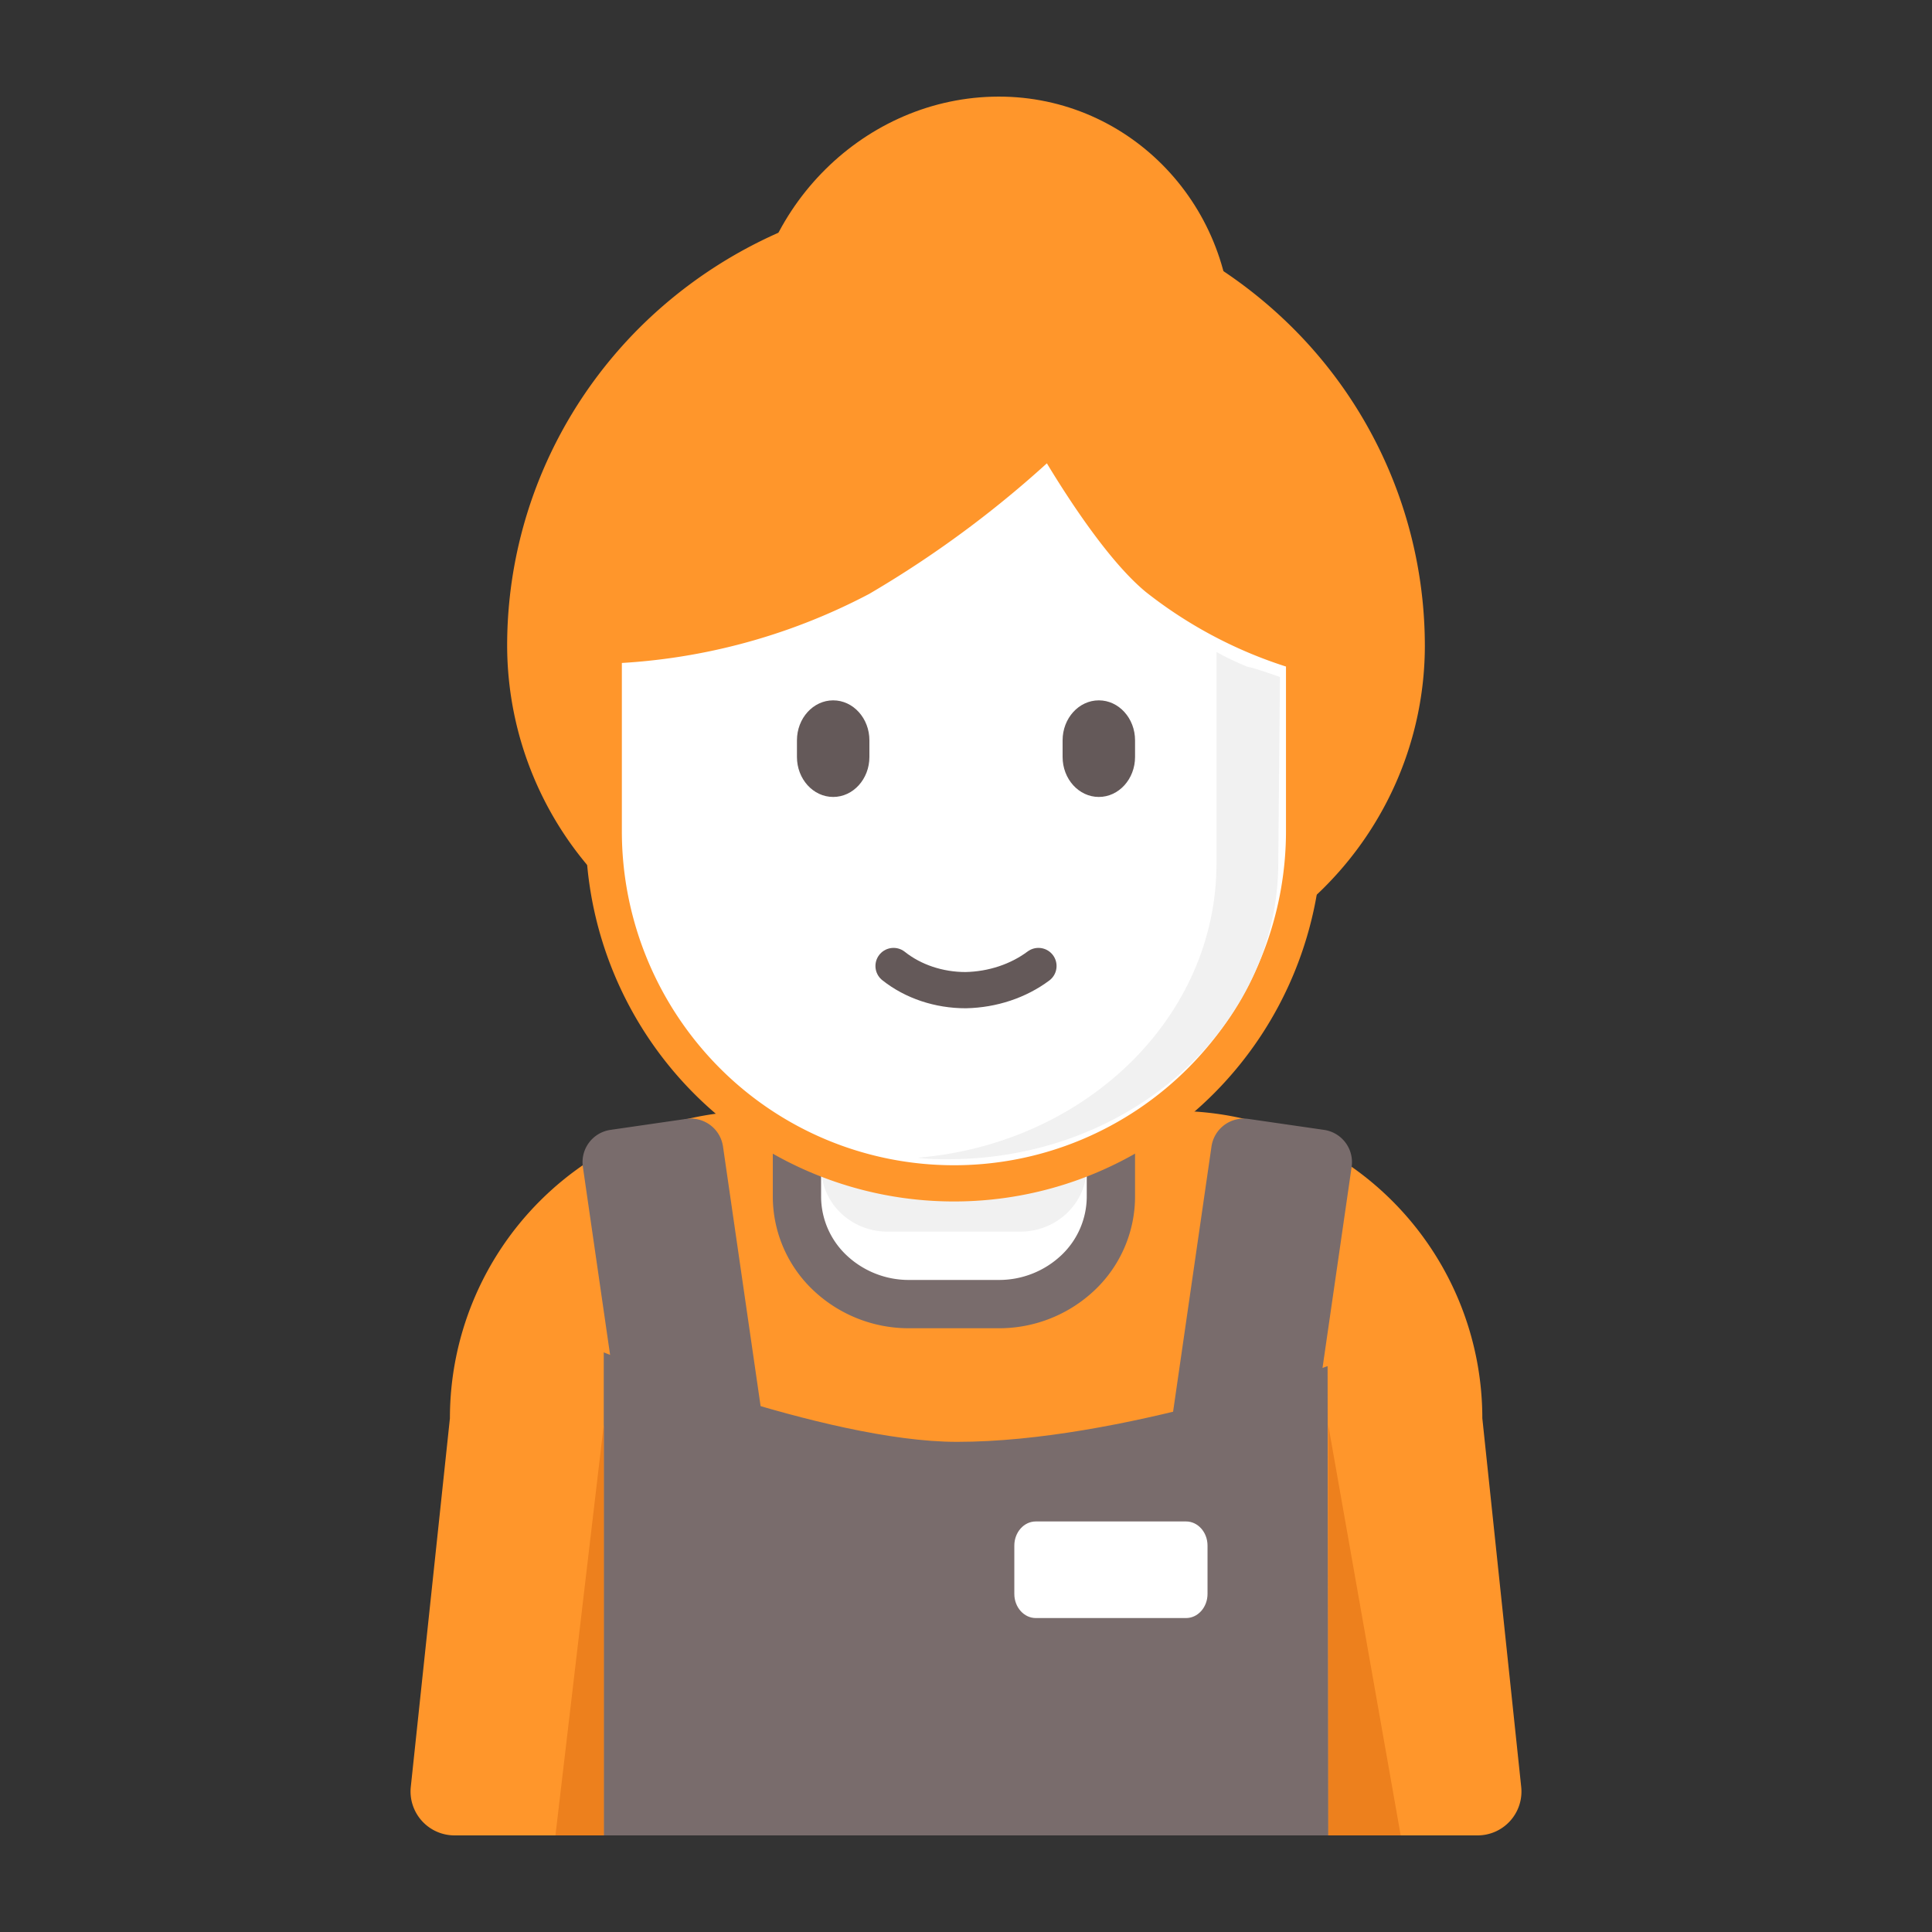
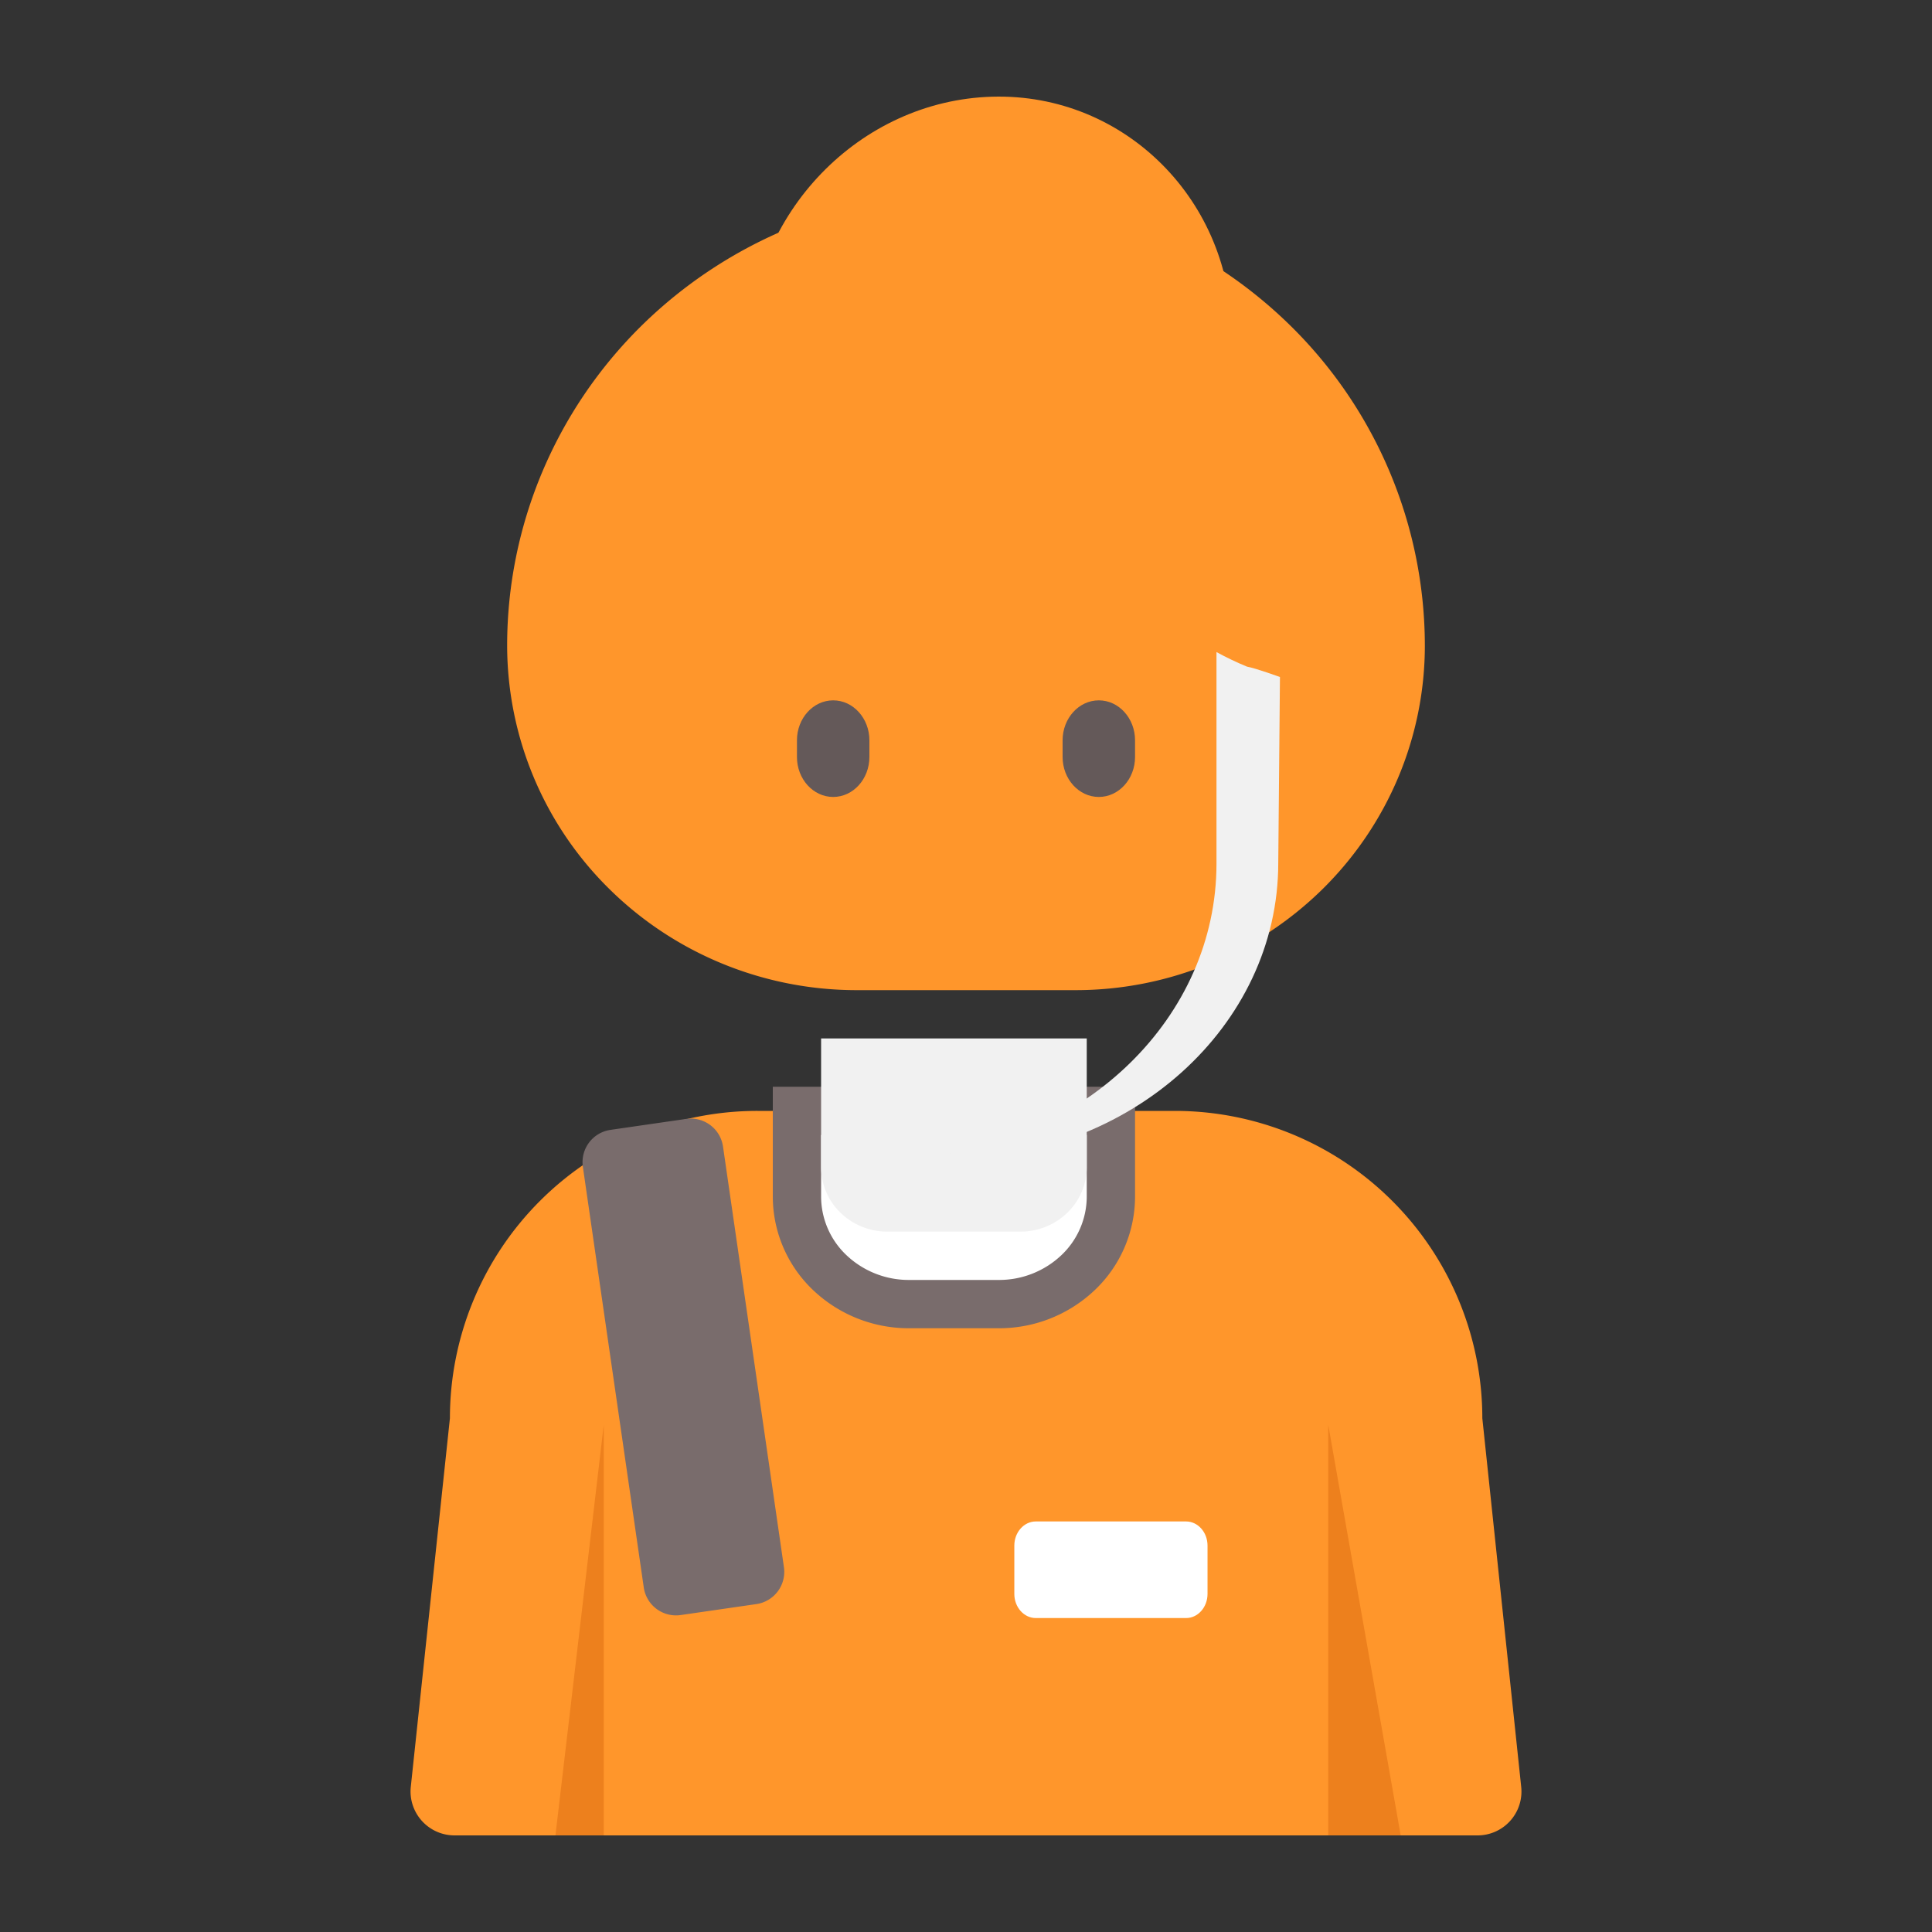
<svg xmlns="http://www.w3.org/2000/svg" viewBox="0 0 80 80" fill="none">
  <rect x="0" y="0" width="80" height="80" fill="#333333" stroke="none" />
  <g clip-path="url(#clip0)">
    <path d="M31.363 46h17.283c3.377 0 6.616 1.34 9.004 3.728a12.724 12.724 0 013.73 9l1.61 15.263A1.817 1.817 0 0161.17 76H18.83a1.822 1.822 0 01-1.74-1.255c-.08-.243-.107-.5-.08-.754l1.62-15.264c0-3.375 1.34-6.612 3.729-9A12.738 12.738 0 0131.363 46z" fill="#FF962B" />
    <path d="M55 59v17h3l-3-17z" fill="#ED801D" />
-     <path d="M48.785 66.422l3.133.454a1.35 1.35 0 001.528-1.142l2.523-17.42a1.35 1.35 0 00-1.142-1.528l-3.133-.454a1.35 1.35 0 00-1.529 1.142l-2.522 17.42a1.35 1.35 0 001.142 1.528z" fill="#796C6C" />
    <path d="M40 8a19.14 19.14 0 0113.435 5.486A18.596 18.596 0 0159 26.73c0 3.784-1.525 7.414-4.24 10.09A14.583 14.583 0 0144.524 41h-9.048c-3.84 0-7.521-1.504-10.236-4.18A14.168 14.168 0 0121 26.73c0-4.968 2.002-9.732 5.565-13.244A19.14 19.14 0 0140 8z" fill="#FF962B" />
    <path d="M33 46h13v3.556a4.35 4.35 0 01-1.36 3.142A4.75 4.75 0 0141.357 54h-3.714a4.75 4.75 0 01-3.283-1.302A4.35 4.35 0 0133 49.556V46z" fill="#fff" stroke="#796C6C" stroke-width="2" stroke-miterlimit="10" />
-     <path d="M55 76H25V56s9.14 3.704 14.625 3.704c6.801 0 15.348-3.136 15.348-3.136L55 76z" fill="#796C6C" />
    <path d="M34 43h11v5.333c0 .708-.29 1.386-.806 1.886-.515.5-1.215.781-1.944.781h-5.5c-.73 0-1.429-.281-1.944-.781A2.626 2.626 0 0134 48.333V43z" fill="#F1F1F1" />
-     <path d="M39.486 49a14.436 14.436 0 01-10.243-4.273A14.64 14.64 0 0125 34.412v-7.677a24.401 24.401 0 0010.63-2.8A43.28 43.28 0 0043.523 18s2.39 4.267 4.392 5.927A17.682 17.682 0 0054 27.044v7.294a14.677 14.677 0 01-1.085 5.611 14.595 14.595 0 01-3.142 4.761 14.48 14.48 0 01-4.718 3.18A14.4 14.4 0 0139.486 49z" fill="#fff" stroke="#FF962B" stroke-width="1.5" stroke-miterlimit="10" />
    <path d="M28.41 46.332l-3.133.454a1.35 1.35 0 00-1.142 1.528l2.522 17.42a1.35 1.35 0 001.529 1.142l3.133-.454a1.349 1.349 0 001.142-1.528l-2.523-17.42a1.35 1.35 0 00-1.528-1.142z" fill="#796C6C" />
-     <path d="M43 40c-.835.623-1.9.977-3.012 1-1.11.001-2.178-.356-2.988-1" stroke="#645959" stroke-width="1.5" stroke-miterlimit="10" stroke-linecap="round" />
    <path d="M36 30.656c0-.914-.672-1.656-1.5-1.656s-1.5.742-1.5 1.656v.688c0 .914.672 1.656 1.5 1.656s1.5-.742 1.5-1.656v-.688zM47 30.656c0-.914-.672-1.656-1.5-1.656s-1.5.742-1.5 1.656v.688c0 .914.672 1.656 1.5 1.656s1.5-.742 1.5-1.656v-.688z" fill="#645959" />
    <path d="M49.111 63H42.89c-.491 0-.889.448-.889 1v2c0 .552.398 1 .889 1h6.222c.491 0 .889-.448.889-1v-2c0-.552-.398-1-.889-1z" fill="#fff" />
    <path d="M51 13.941c-.062 5.63-8.739 1.918-9.533 2.12-5.29 1.602-10.528 4.067-10.466-1.573.061-5.64 4.585-10.33 10.087-10.484C46.591 3.85 51.052 8.349 51 13.94z" fill="#FF962B" />
    <path d="M53 28.034l-.07 7.7C52.93 42.49 46.818 48 39.275 48c-.428 0-.873 0-1.275-.061 6.941-.578 12.372-5.809 12.372-12.178V27c.41.226.833.427 1.266.605.35.06 1.362.429 1.362.429z" fill="#F1F1F1" />
    <path d="M25 59v17h-2l2-17z" fill="#ED801D" />
  </g>
  <defs>
    <clipPath id="clip0">
      <path fill="#fff" d="M0 0h80v80H0z" />
    </clipPath>
  </defs>
</svg>